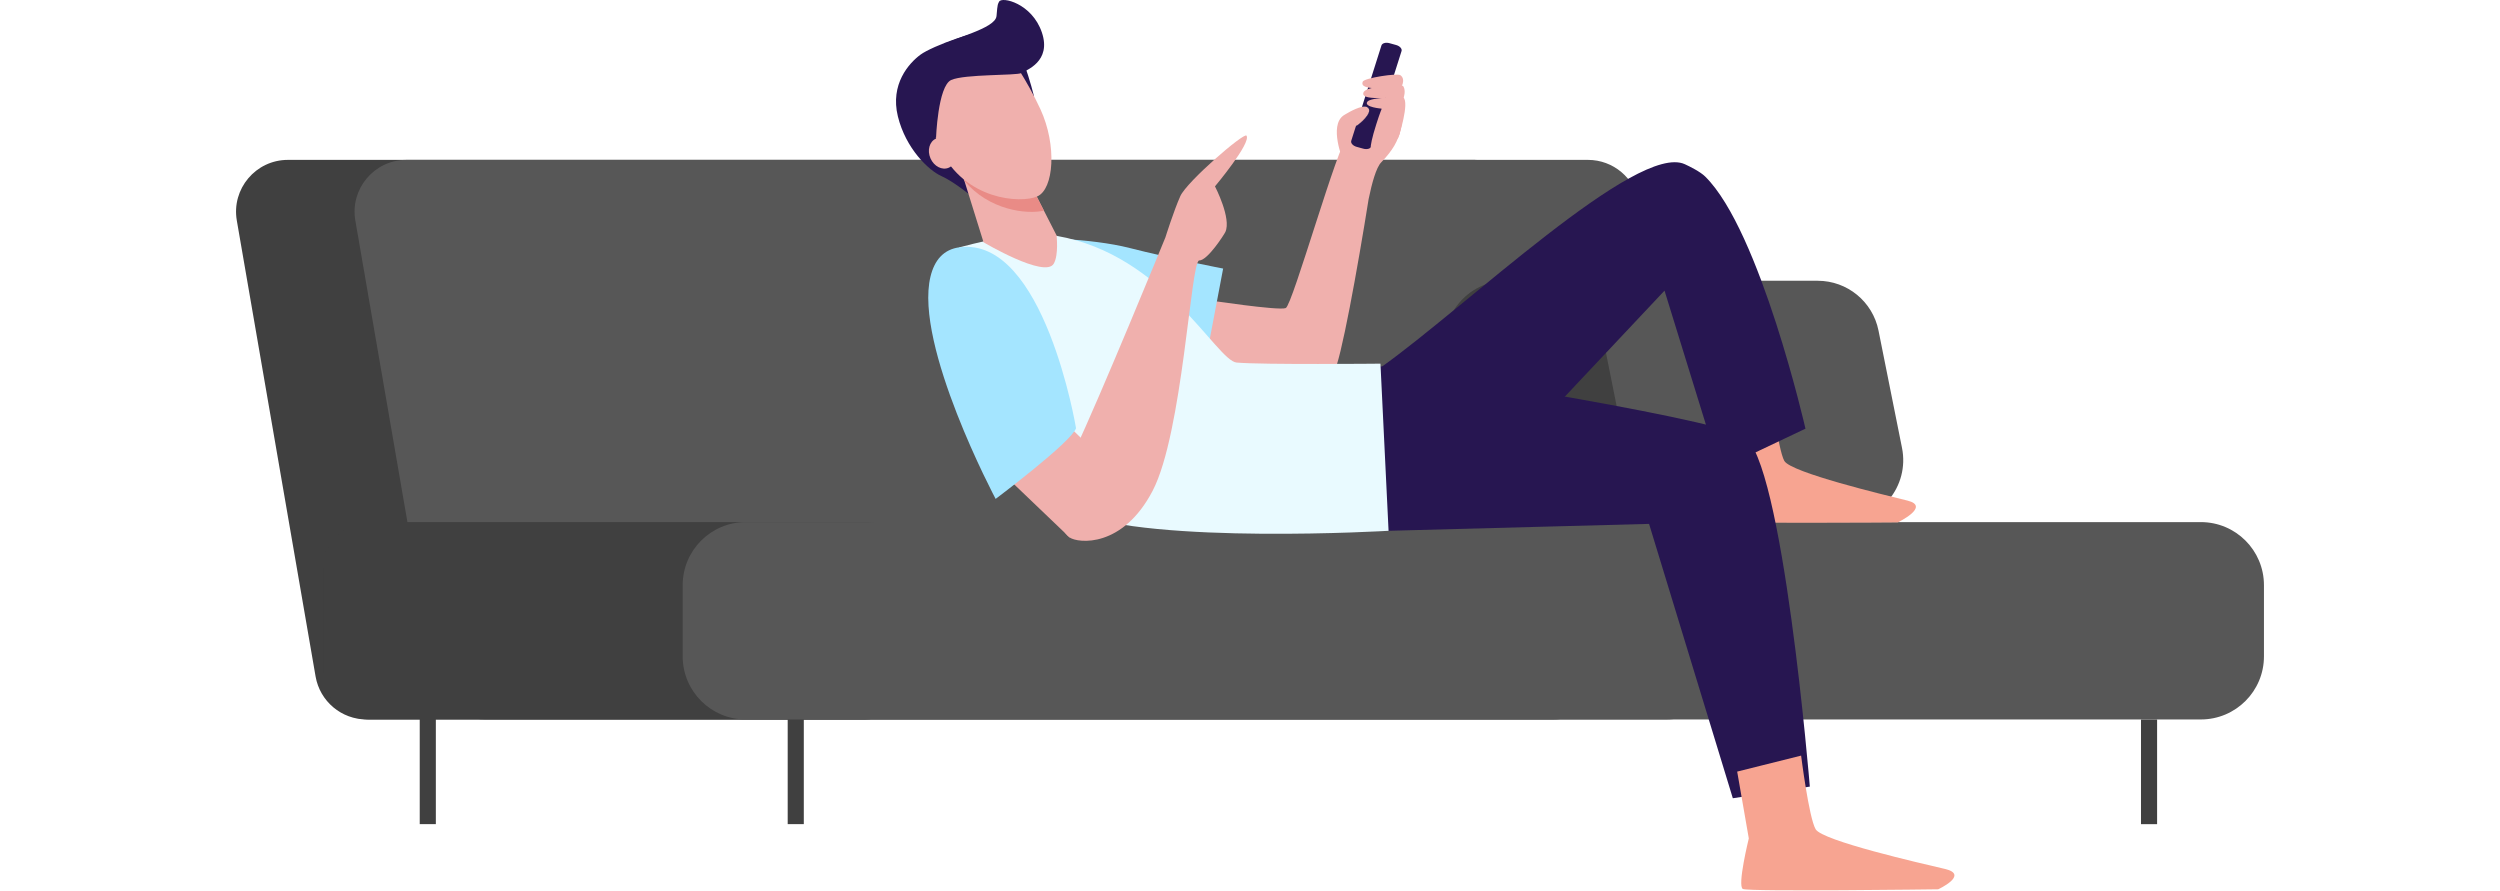
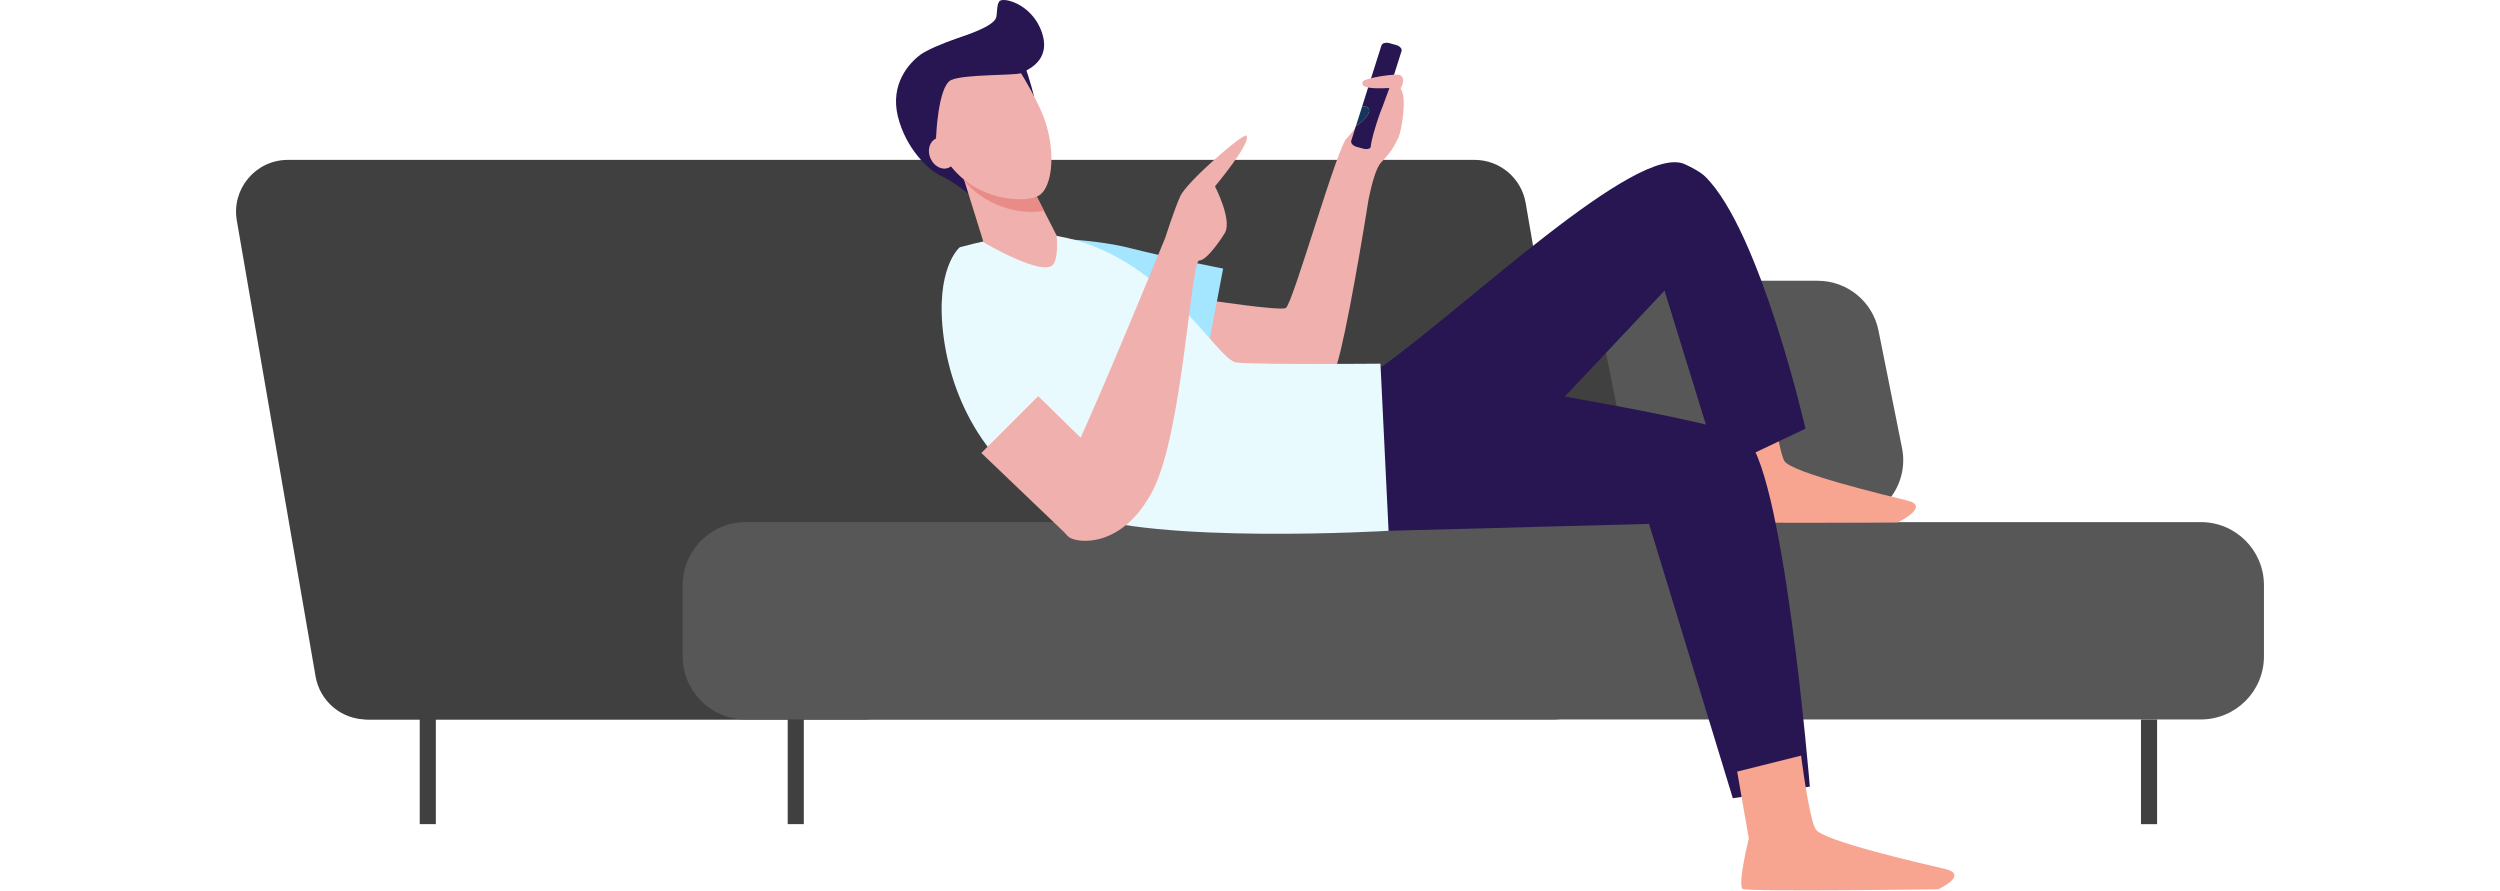
<svg xmlns="http://www.w3.org/2000/svg" width="1024" height="365" viewBox="0 0 1024 365">
  <g fill="none" fill-rule="evenodd" transform="translate(96.683)">
    <g transform="matrix(-1 0 0 1 830.634 65.488)">
      <path fill="#404040" d="m291.077 229.203h486.053c10.334 0 19.167-7.438 20.927-17.621l32.261-186.731c2.243-12.982-7.752-24.852-20.926-24.852h-486.054c-10.333 0-19.166 7.438-20.926 17.621l-32.262 186.731c-2.243 12.982 7.752 24.852 20.927 24.852" />
-       <path fill="#575757" d="m244.623 229.203h483.958c10.334 0 19.167-7.438 20.927-17.621l32.261-186.731c2.243-12.982-7.752-24.852-20.927-24.852h-483.957c-10.334 0-19.167 7.438-20.927 17.621l-32.262 186.731c-2.242 12.982 7.752 24.852 20.927 24.852" />
      <path fill="#404040" d="M573.089 229.203h203.143c10.372 0 18.78-8.408 18.78-18.78v-43.28c0-10.371-8.408-18.779-18.78-18.779h-203.143c-10.372 0-18.78 8.408-18.78 18.779v43.28c0 10.372 8.408 18.78 18.78 18.78M755.396 229.203v42.887h-6.6v-42.887zM604.679 229.203v42.887h-6.6v-42.887z" />
      <path stroke="#8b748c" stroke-width="6.6" d="m197.786 229.203v42.887" />
      <path fill="#404040" d="m50.369 229.203v42.887h-6.6v-42.887z" />
      <path fill="#575757" d="m25.848 229.203h595.995c14.276 0 25.848-11.572 25.848-25.848v-29.143c0-14.275-11.572-25.848-25.848-25.848h-595.995c-14.276 0-25.848 11.572-25.848 25.848v29.143c0 14.276 11.572 25.848 25.848 25.848" />
      <path fill="#404040" d="m238.938 148.364h61.643c12.105 0 22.528-8.542 24.906-20.412l9.625-48.051c3.148-15.72-8.874-30.389-24.906-30.389h-61.643c-12.105 0-22.528 8.542-24.905 20.412l-9.625 48.051c-3.149 15.719 8.874 30.389 24.905 30.389" />
      <path fill="#575757" d="m173.159 148.364h61.643c12.105 0 22.528-8.542 24.906-20.412l9.625-48.051c3.148-15.72-8.874-30.389-24.906-30.389h-61.643c-12.105 0-22.528 8.542-24.905 20.412l-9.625 48.051c-3.149 15.719 8.874 30.389 24.905 30.389" />
    </g>
    <g transform="translate(270.32)">
      <path fill="#f0b0ad" d="m201.999 31.704c-3.523-3.04-3.259 5.463-4.911 6.246-2.827 1.341-1.635 6.546-3.126 8.037-1.485 1.485-9.086 10.455-9.123 10.466-3.373.99-22.418 68.538-25.195 69.73-2.778 1.192-32.735-3.374-32.735-3.374l-7.142 25.993s55.153 10.115 59.518 3.765c2.853-4.151 9.812-42.862 14.299-71.02 1.352-6.586 3.113-12.936 5.146-15.032 4.761-4.911 7.064-9.073 7.807-13.241.53-2.948-.219-17.853-4.537-21.572" />
      <path fill="#f7a491" d="m333.238 165.17 4.531 27.375s-4.531 19.643-2.263 20.835c2.263 1.186 74.825.593 74.825.593s13.604-6.546 3.967-8.929c-9.637-2.378-47.807-11.503-50.449-16.264-2.648-4.761-5.671-30.156-5.671-30.156z" />
      <path fill="#271651" d="m178.147 157.928s11.649-1.215 20.582-7.536c34.422-24.393 104.894-92.125 124.388-83.127 2.061.95 6.269 3.028 8.331 5.055 22.545 22.194 41.071 103.265 41.071 103.265l-35.118 16.667-22.614-73.207-66.765 70.985z" />
      <path fill="#271651" d="m146.043 151.319 52.357-1.278s132.713 20.161 148.763 28.659c16.057 8.497 27.139 143.496 27.139 143.496l-31.543 4.761-34.307-112.373-106.702 2.832z" />
      <path fill="#a4e5ff" d="m55.517 97.409s23.922 0 40.29 4.197c16.367 4.197 38.191 8.394 38.191 8.394l-6.295 33.155s-33.995-5.878-35.673-5.878-36.513-39.868-36.513-39.868" />
      <path fill="#e9faff" d="m26.124 101.272s-10.386 8.497-6.61 36.828c3.777 28.325 20.185 58.584 53.233 71.808 33.048 13.218 129.004 7.507 129.004 7.507l-3.322-68.463s-48.536.495-58.923-.449c-8.221-.748-29.504-44.186-73.603-51.877-11.617-2.026-24.815.708-39.779 4.646" />
      <path fill="#271651" d="m31.171 80.541s-7.332-6.074-12.603-8.434c-5.272-2.366-14.587-11.284-17.808-24.456-3.222-13.172 4.55-21.791 9.27-25.262 4.72-3.472 24.543-10.944 32.407-10.213 7.865.731 14.06 27.214 14.06 27.214l-3.149 23.443z" />
      <g transform="translate(9.417)">
        <path fill="#f0b0ad" d="m45.731 75.647 10.617 20.766s.934 8.083-1.169 11.618c-3.618 6.091-28.742-8.797-28.742-8.797l-11.107-35.654z" />
        <path fill="#e98b86" d="m18.6 74.076c10.065 12.015 25.337 13.811 32.574 12.217l-5.443-10.645-30.4-12.067z" />
        <path fill="#f0b0ad" d="m12.846 25.186c8.548-7.887 22.22-5.913 28.317 3.788 2.65 4.22 5.747 9.632 8.584 15.786 6.825 14.796 5.48 32.712-1.295 35.688-6.775 2.976-29.742 1.543-39.724-19.338-6.162-12.896-4.852-27.646 4.117-35.924" />
        <path fill="#f0b0ad" d="m14.456 60.593c1.446 3.287.436 6.914-2.255 8.094-2.691 1.186-6.045-.524-7.491-3.817-1.446-3.287-.436-6.914 2.255-8.1 2.691-1.18 6.046.53 7.491 3.823" />
        <path fill="#271651" d="m6.965 56.77s-4.261-6.638-6.241-13.852c-1.979-7.219.06-19.183 6.576-23.339 6.516-4.151 24.035-7.743 24.457-13.051.421-5.302.592-4.853 1.054-5.832 1.053-2.234 13.476.639 17.521 12.597 4.044 11.957-6.515 15.51-8.408 16.621-1.892 1.105-23.256.38-28.74 2.856-5.484 2.476-6.219 24.001-6.219 24.001" />
      </g>
      <path fill="#f0b0ad" d="m34.953 185.545 36.198 34.623 16.997-28.642-29.902-29.275z" />
      <path fill="#f0b0ad" d="m110.339 97.254s-27.122 66.27-37.194 87.358c-10.073 21.088-6.473 32.487-1.994 35.556 3.454 2.366 21.719 4.404 33.995-19.2 12.276-23.61 15.58-94.272 19.043-94.272s10.273-10.731 10.702-11.647c2.607-5.544-4.238-18.711-4.238-18.711s15.028-17.928 12.894-20.789c-1.018-1.37-24.428 18.826-27.103 24.807-2.676 5.982-6.104 16.897-6.104 16.897" />
-       <path fill="#a4e5ff" d="m73.739 175.389s-13.007-78.44-47.615-74.117c-6.678.835-10.381 5.331-12.005 12.038-6.796 28.066 26.688 91.043 26.688 91.043s31.044-23.299 32.932-28.964" />
      <path fill="#13375b" d="m188.384 51.623 2.485-7.847c1.065-.213 1.973-.155 2.5.374 2.06 2.061-3.622 6.897-4.985 7.473" />
-       <path fill="#f0b0ad" d="m186.465 57.68c-.297.938.697 2.044 2.223 2.47l.473.127c-.527 3.235-6.109 5.199-6.109 5.199s-5.752-13.886.199-18.152c0 0 4.482-2.93 7.618-3.546 1.065-.213 1.973-.155 2.5.374 2.06 2.061-3.622 6.897-4.985 7.473-.014.006-.026.012-.038.017 0 0-.003.046-.009.127z" />
      <path fill="#f0b0ad" d="m189.55 52.084-1.166-.461s-2.504 4.433-3.298 6.218c-.793 1.785 5.506 3.765 7.291 3.27s-2.827-9.027-2.827-9.027" />
      <path fill="#271651" d="m207.071 20.909-12.372 39.062c-.299.933-1.776 1.353-3.302.927-.03-.006-2.889-.8-2.708-.748-1.527-.426-2.52-1.531-2.223-2.47.095-.299-.497 1.572 1.919-6.056 1.363-.576 7.046-5.412 4.985-7.473-.527-.53-1.435-.587-2.5-.374l7.968-25.159c.299-.938 1.773-1.353 3.299-.927l2.712.748c1.52.426 2.522 1.531 2.222 2.47" />
      <g fill="#f0b0ad">
        <path d="m206.76 36.016s2.268-3.42-.15-5.21c-1.272-.938-14.778 1.146-15.413 2.619-1.737 4.053 10.491 2.332 15.563 2.591" />
-         <path d="m207.952 39.959s.984-2.786-.15-4.611c-.835-1.353-15.028.023-16.218 2.303-2.038 3.909 11.29 2.05 16.368 2.309" />
-         <path d="m207.802 39.884s-13.454-.311-14.804 1.86c-1.351 2.17 5.875 2.752 5.875 2.752l7.07 11.313s4.444-13.662 1.86-15.924" />
        <path d="m199.097 44.202s-.835 1.802-2.378 6.696c-3.573 11.307-2.257 11.629-1.071 12.147 1.192.524 8.584-5.901 9.701-6.2 1.111-.294 3.869-14.209 2.009-19.119-1.865-4.911-3.725-5.803-3.725-5.803z" />
      </g>
      <path fill="#f7a491" d="m344.545 316.047 4.761 27.375s-4.819 19.511-2.435 20.703c2.378 1.192 80.006.132 80.006.132s12.896-5.953 2.775-8.336c-10.115-2.378-50.19-11.503-52.971-16.264-2.775-4.761-5.947-30.156-5.947-30.156z" />
    </g>
  </g>
</svg>